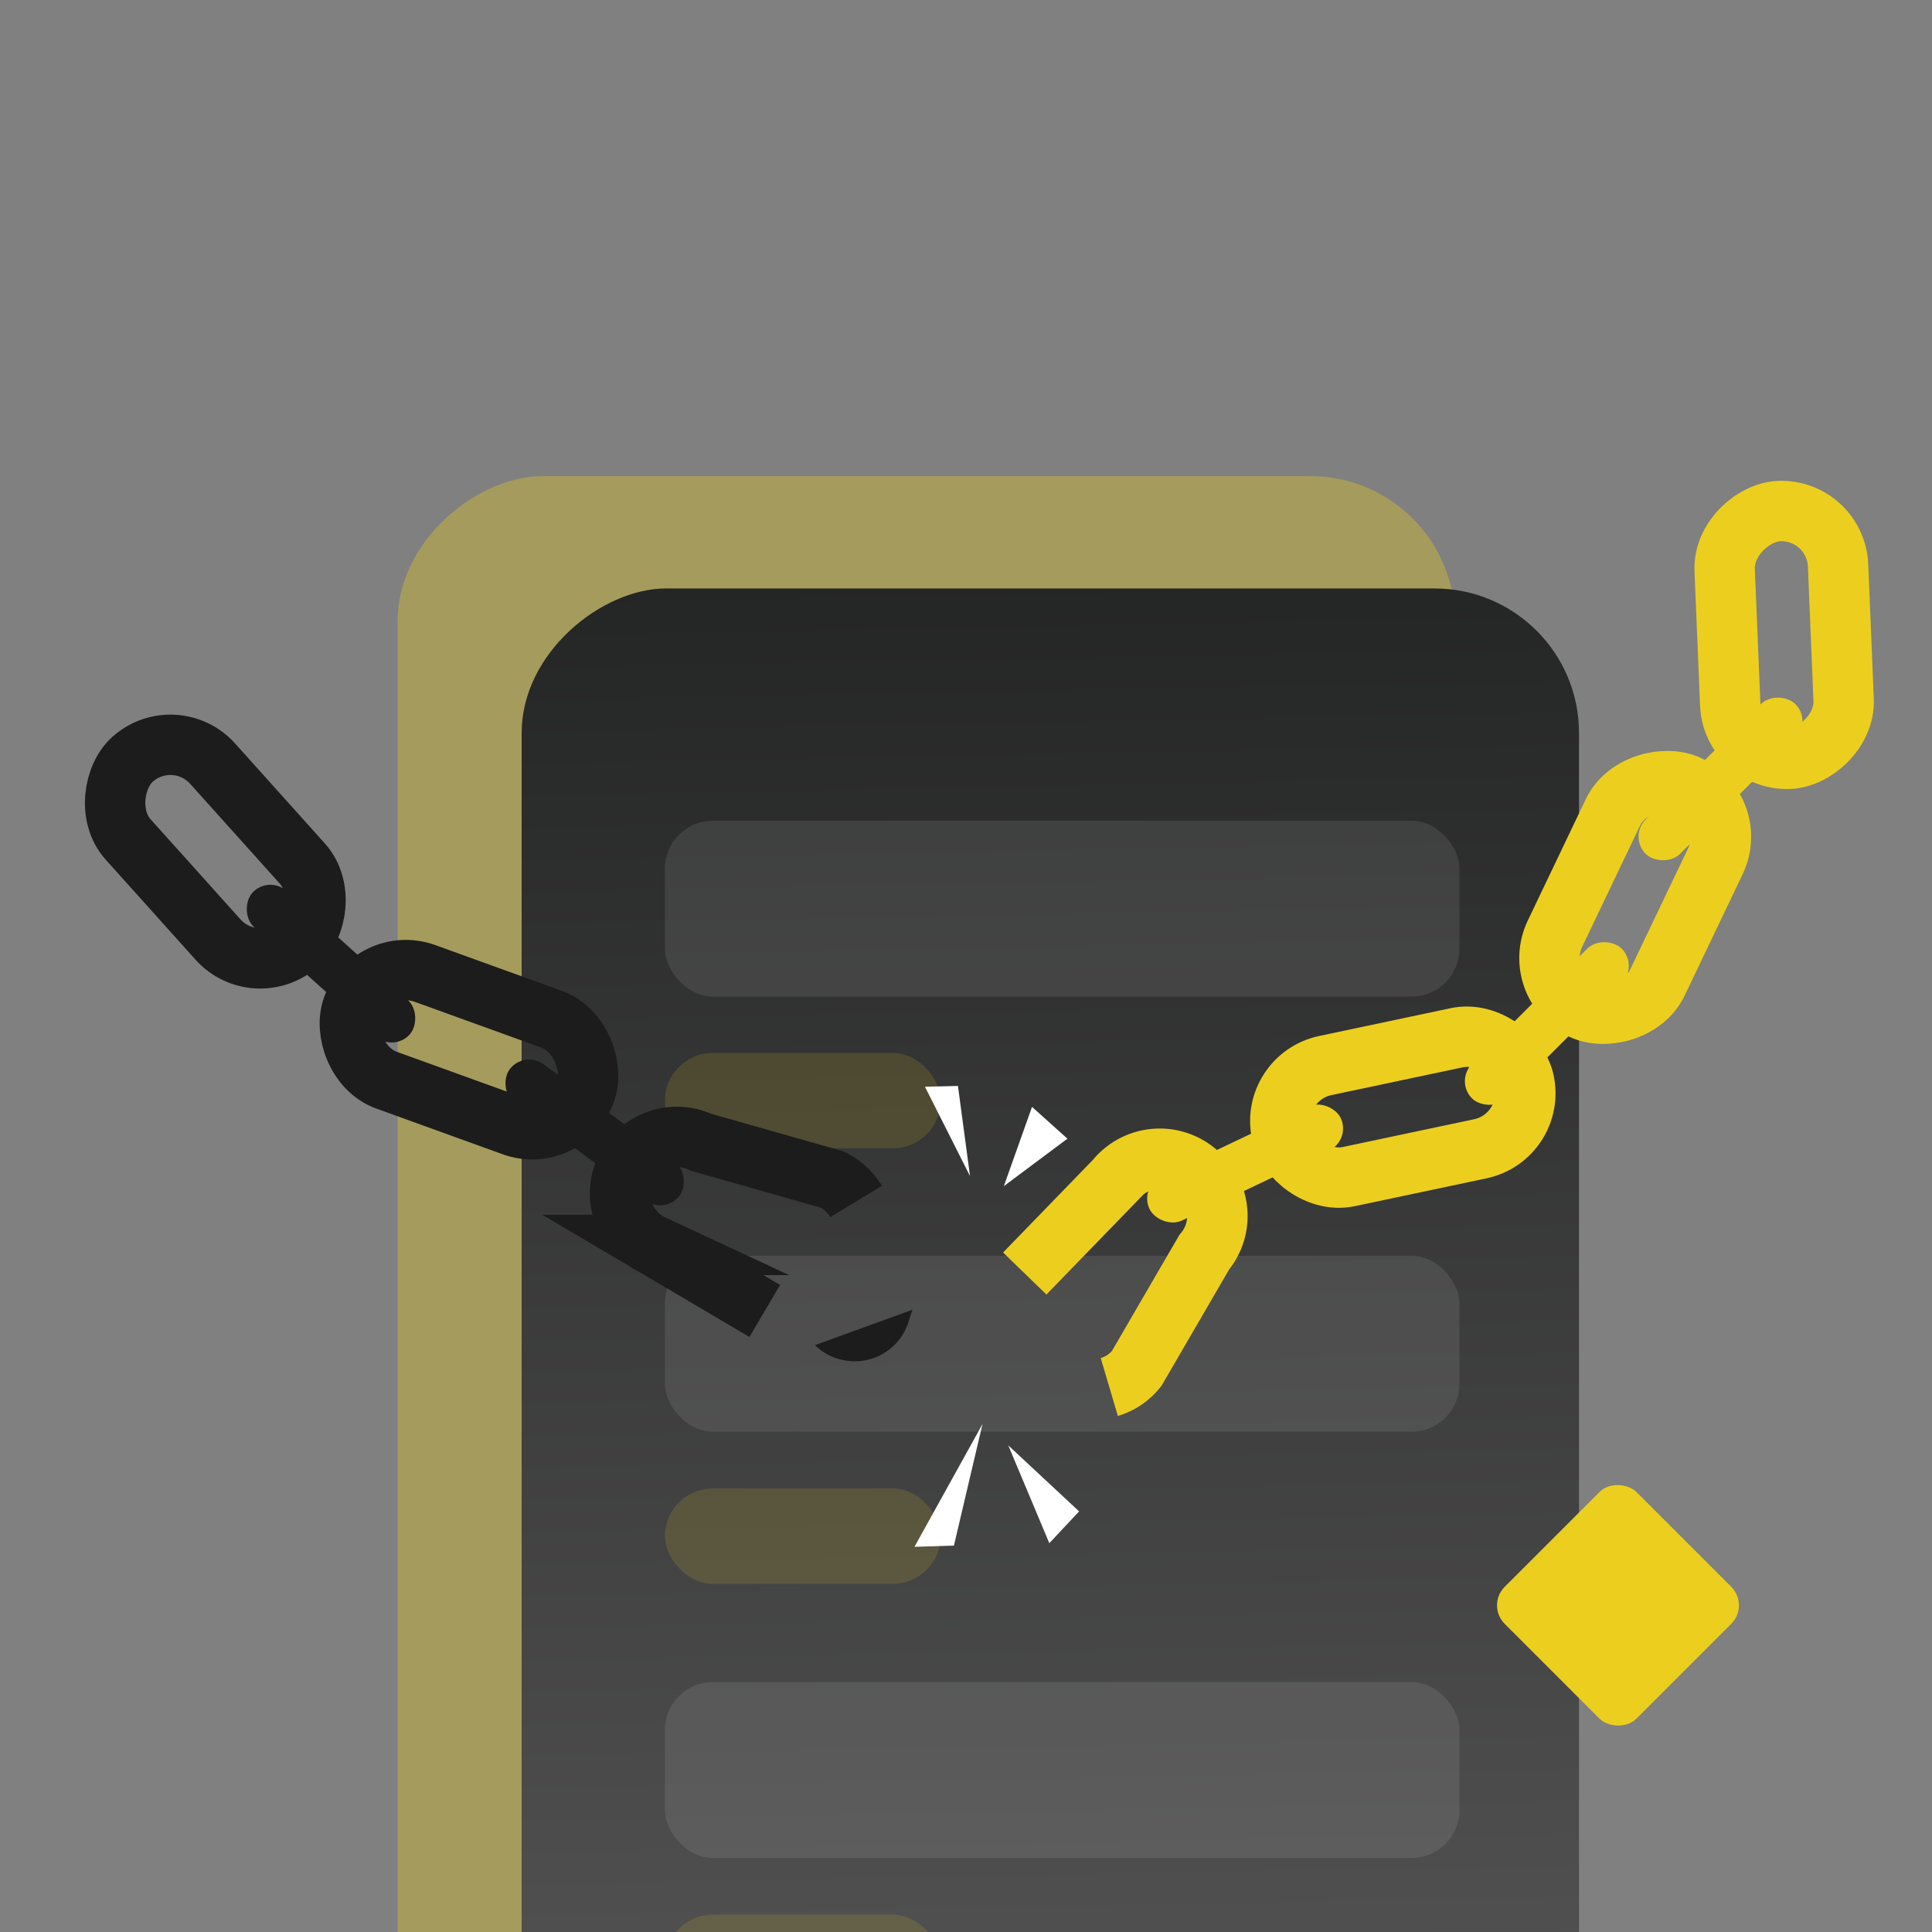
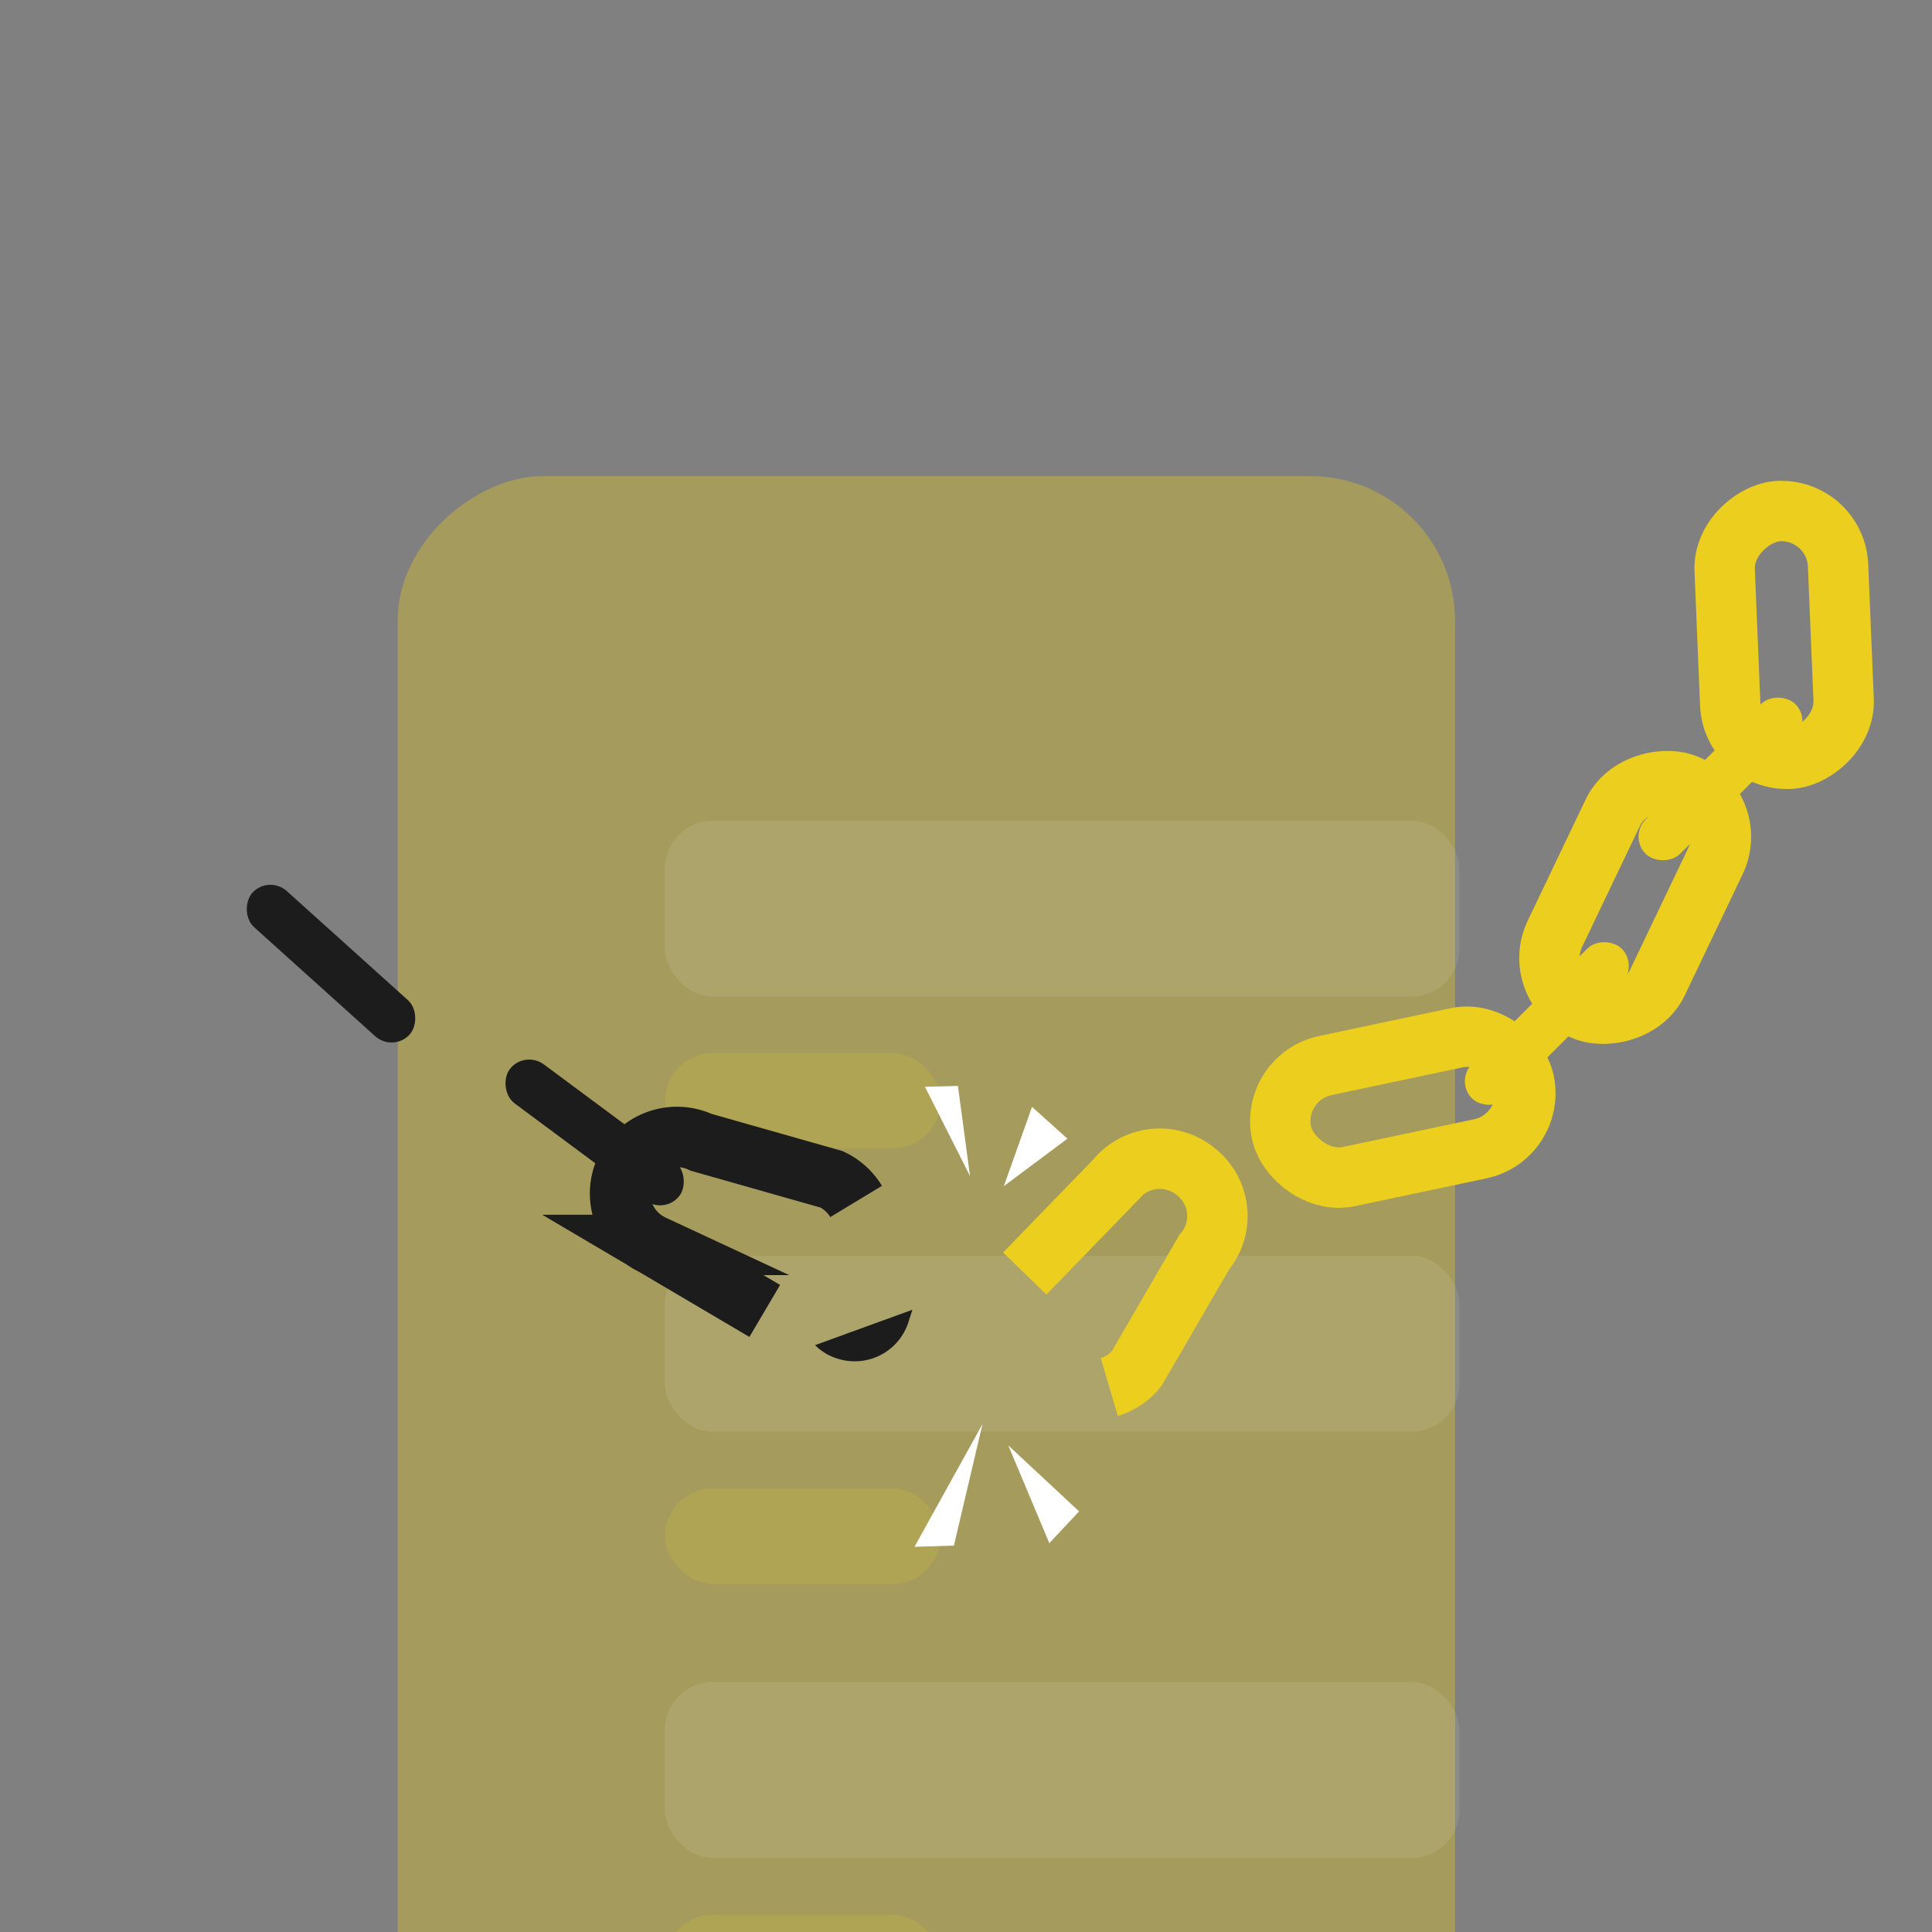
<svg xmlns="http://www.w3.org/2000/svg" id="Layer_1" data-name="Layer 1" viewBox="0 0 48 48">
  <rect x="0" y="0" width="48" height="48" fill="#808080" stroke="none" />
  <defs>
    <style>.cls-1,.cls-10,.cls-8{fill:none;}.cls-2{clip-path:url(#clip-path);}.cls-3,.cls-6,.cls-7{fill:#eccf1e;}.cls-3{opacity:0.35;}.cls-4{fill:url(#linear-gradient);}.cls-11,.cls-5{fill:#fff;}.cls-5{opacity:0.09;}.cls-6{opacity:0.14;}.cls-8{stroke:#1b1c1b;}.cls-10,.cls-8{stroke-miterlimit:10;stroke-width:1.5px;}.cls-9{fill:#1b1c1b;}.cls-10{stroke:#eccf1e;}</style>
    <clipPath id="clip-path">
      <rect class="cls-1" x="-0.11" y="0.05" width="48.22" height="48.11" />
    </clipPath>
    <linearGradient id="linear-gradient" x1="25.52" y1="7.22" x2="26.26" y2="48.55" gradientTransform="translate(-13.13 65.32) rotate(-90)" gradientUnits="userSpaceOnUse">
      <stop offset="0" stop-color="#1b1c1c" />
      <stop offset="1" stop-color="#505050" />
    </linearGradient>
  </defs>
  <g class="cls-2">
    <rect class="cls-3" x="-1.59" y="23.3" width="49.21" height="26.27" rx="3.59" transform="translate(59.45 13.42) rotate(90)" />
-     <rect class="cls-4" x="1.49" y="26.09" width="49.21" height="26.27" rx="3.59" transform="translate(65.32 13.13) rotate(90)" />
    <rect class="cls-5" x="16.52" y="20.39" width="19.74" height="4.37" rx="1.19" />
    <rect class="cls-6" x="16.52" y="26.16" width="6.85" height="2.37" rx="1.19" />
    <rect class="cls-5" x="16.52" y="31.2" width="19.74" height="4.37" rx="1.19" />
    <rect class="cls-6" x="16.52" y="36.98" width="6.85" height="2.37" rx="1.19" />
    <rect class="cls-5" x="16.52" y="41.79" width="19.74" height="4.37" rx="1.19" />
    <rect class="cls-6" x="16.52" y="47.57" width="6.85" height="2.37" rx="1.19" />
-     <rect class="cls-7" x="37.88" y="37.56" width="4.63" height="4.63" rx="0.65" transform="translate(-16.42 40.11) rotate(-45)" />
-     <rect class="cls-8" x="8.55" y="24.68" width="6.16" height="2.82" rx="1.41" transform="matrix(0.94, 0.34, -0.34, 0.94, 9.59, -2.4)" />
-     <rect class="cls-8" x="2.27" y="19.75" width="6.16" height="2.82" rx="1.41" transform="translate(17.52 3.04) rotate(48.08)" />
    <path class="cls-8" d="M19,32.57l-2.78-1.64a1.41,1.41,0,0,1-.68-1.88h0a1.42,1.42,0,0,1,1.88-.67l3.24.92a1.42,1.42,0,0,1,.61.55" />
    <path class="cls-9" d="M22.67,32.54l-.08.24a1.4,1.4,0,0,1-1.69,1h0a1.34,1.34,0,0,1-.65-.36" />
    <rect class="cls-9" x="5.6" y="23.34" width="5.26" height="1.21" rx="0.61" transform="translate(18.13 0.64) rotate(42)" />
    <rect class="cls-9" x="12.14" y="27.53" width="5.26" height="1.21" rx="0.61" transform="translate(19.68 -3.26) rotate(36.58)" />
    <rect class="cls-10" x="31.78" y="26.1" width="6.16" height="2.82" rx="1.41" transform="translate(74.65 47.21) rotate(168.06)" />
    <rect class="cls-10" x="37.54" y="20.89" width="6.16" height="2.82" rx="1.41" transform="translate(78.26 -4.74) rotate(115.54)" />
    <path class="cls-10" d="M25.46,31.64l2.25-2.32a1.41,1.41,0,0,1,2-.21h0a1.4,1.4,0,0,1,.21,2L28.24,34a1.36,1.36,0,0,1-.68.46" />
    <rect class="cls-7" x="35.8" y="24.83" width="5.26" height="1.21" rx="0.61" transform="translate(83.59 16.24) rotate(135)" />
    <rect class="cls-10" x="41.25" y="14.37" width="6.16" height="2.82" rx="1.41" transform="translate(58.26 -29.17) rotate(87.63)" />
    <rect class="cls-7" x="40.12" y="18.75" width="5.26" height="1.21" rx="0.61" transform="translate(86.66 2.81) rotate(135)" />
-     <rect class="cls-7" x="28.3" y="28.3" width="5.26" height="1.21" rx="0.61" transform="translate(71.28 41.73) rotate(154.57)" />
    <polygon class="cls-11" points="24.41 35.38 23.7 38.4 22.72 38.43 24.41 35.38" />
    <polygon class="cls-11" points="25.05 35.91 26.81 37.55 26.07 38.34 25.05 35.91" />
    <polygon class="cls-11" points="24.94 29.47 25.64 27.5 26.52 28.29 24.94 29.47" />
    <polygon class="cls-11" points="24.1 29.22 22.98 27 23.8 26.98 24.1 29.22" />
  </g>
</svg>